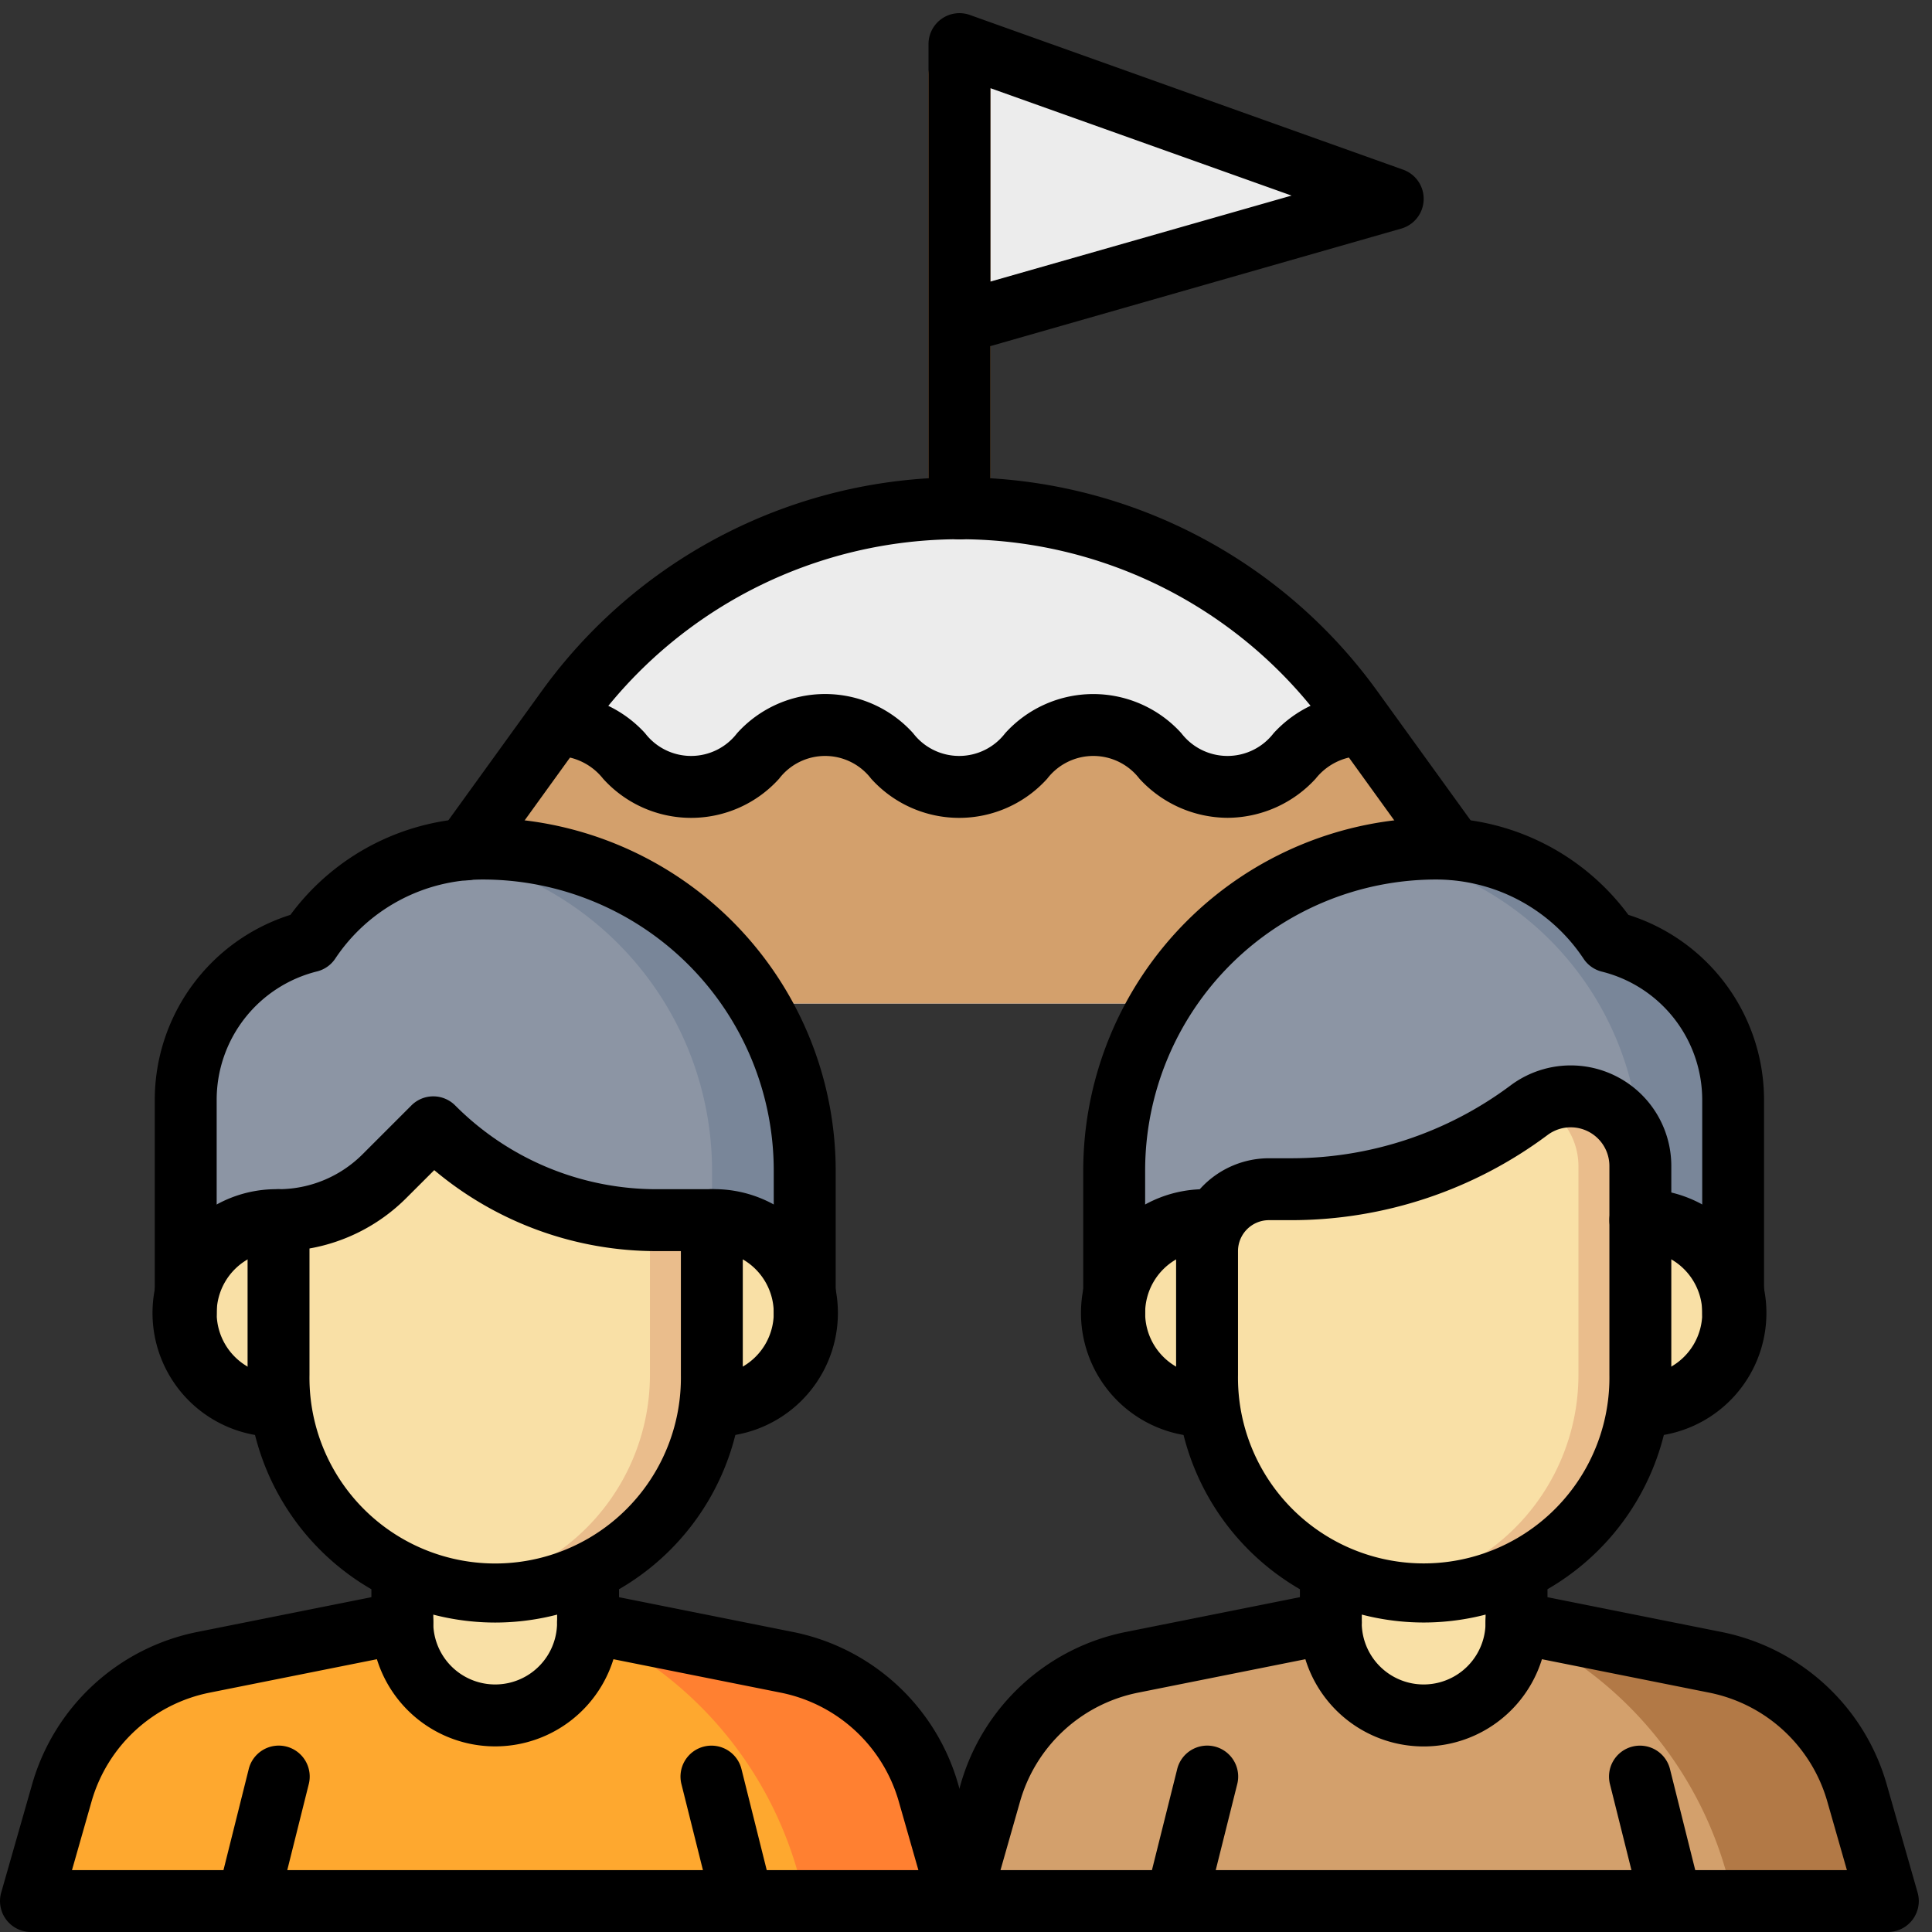
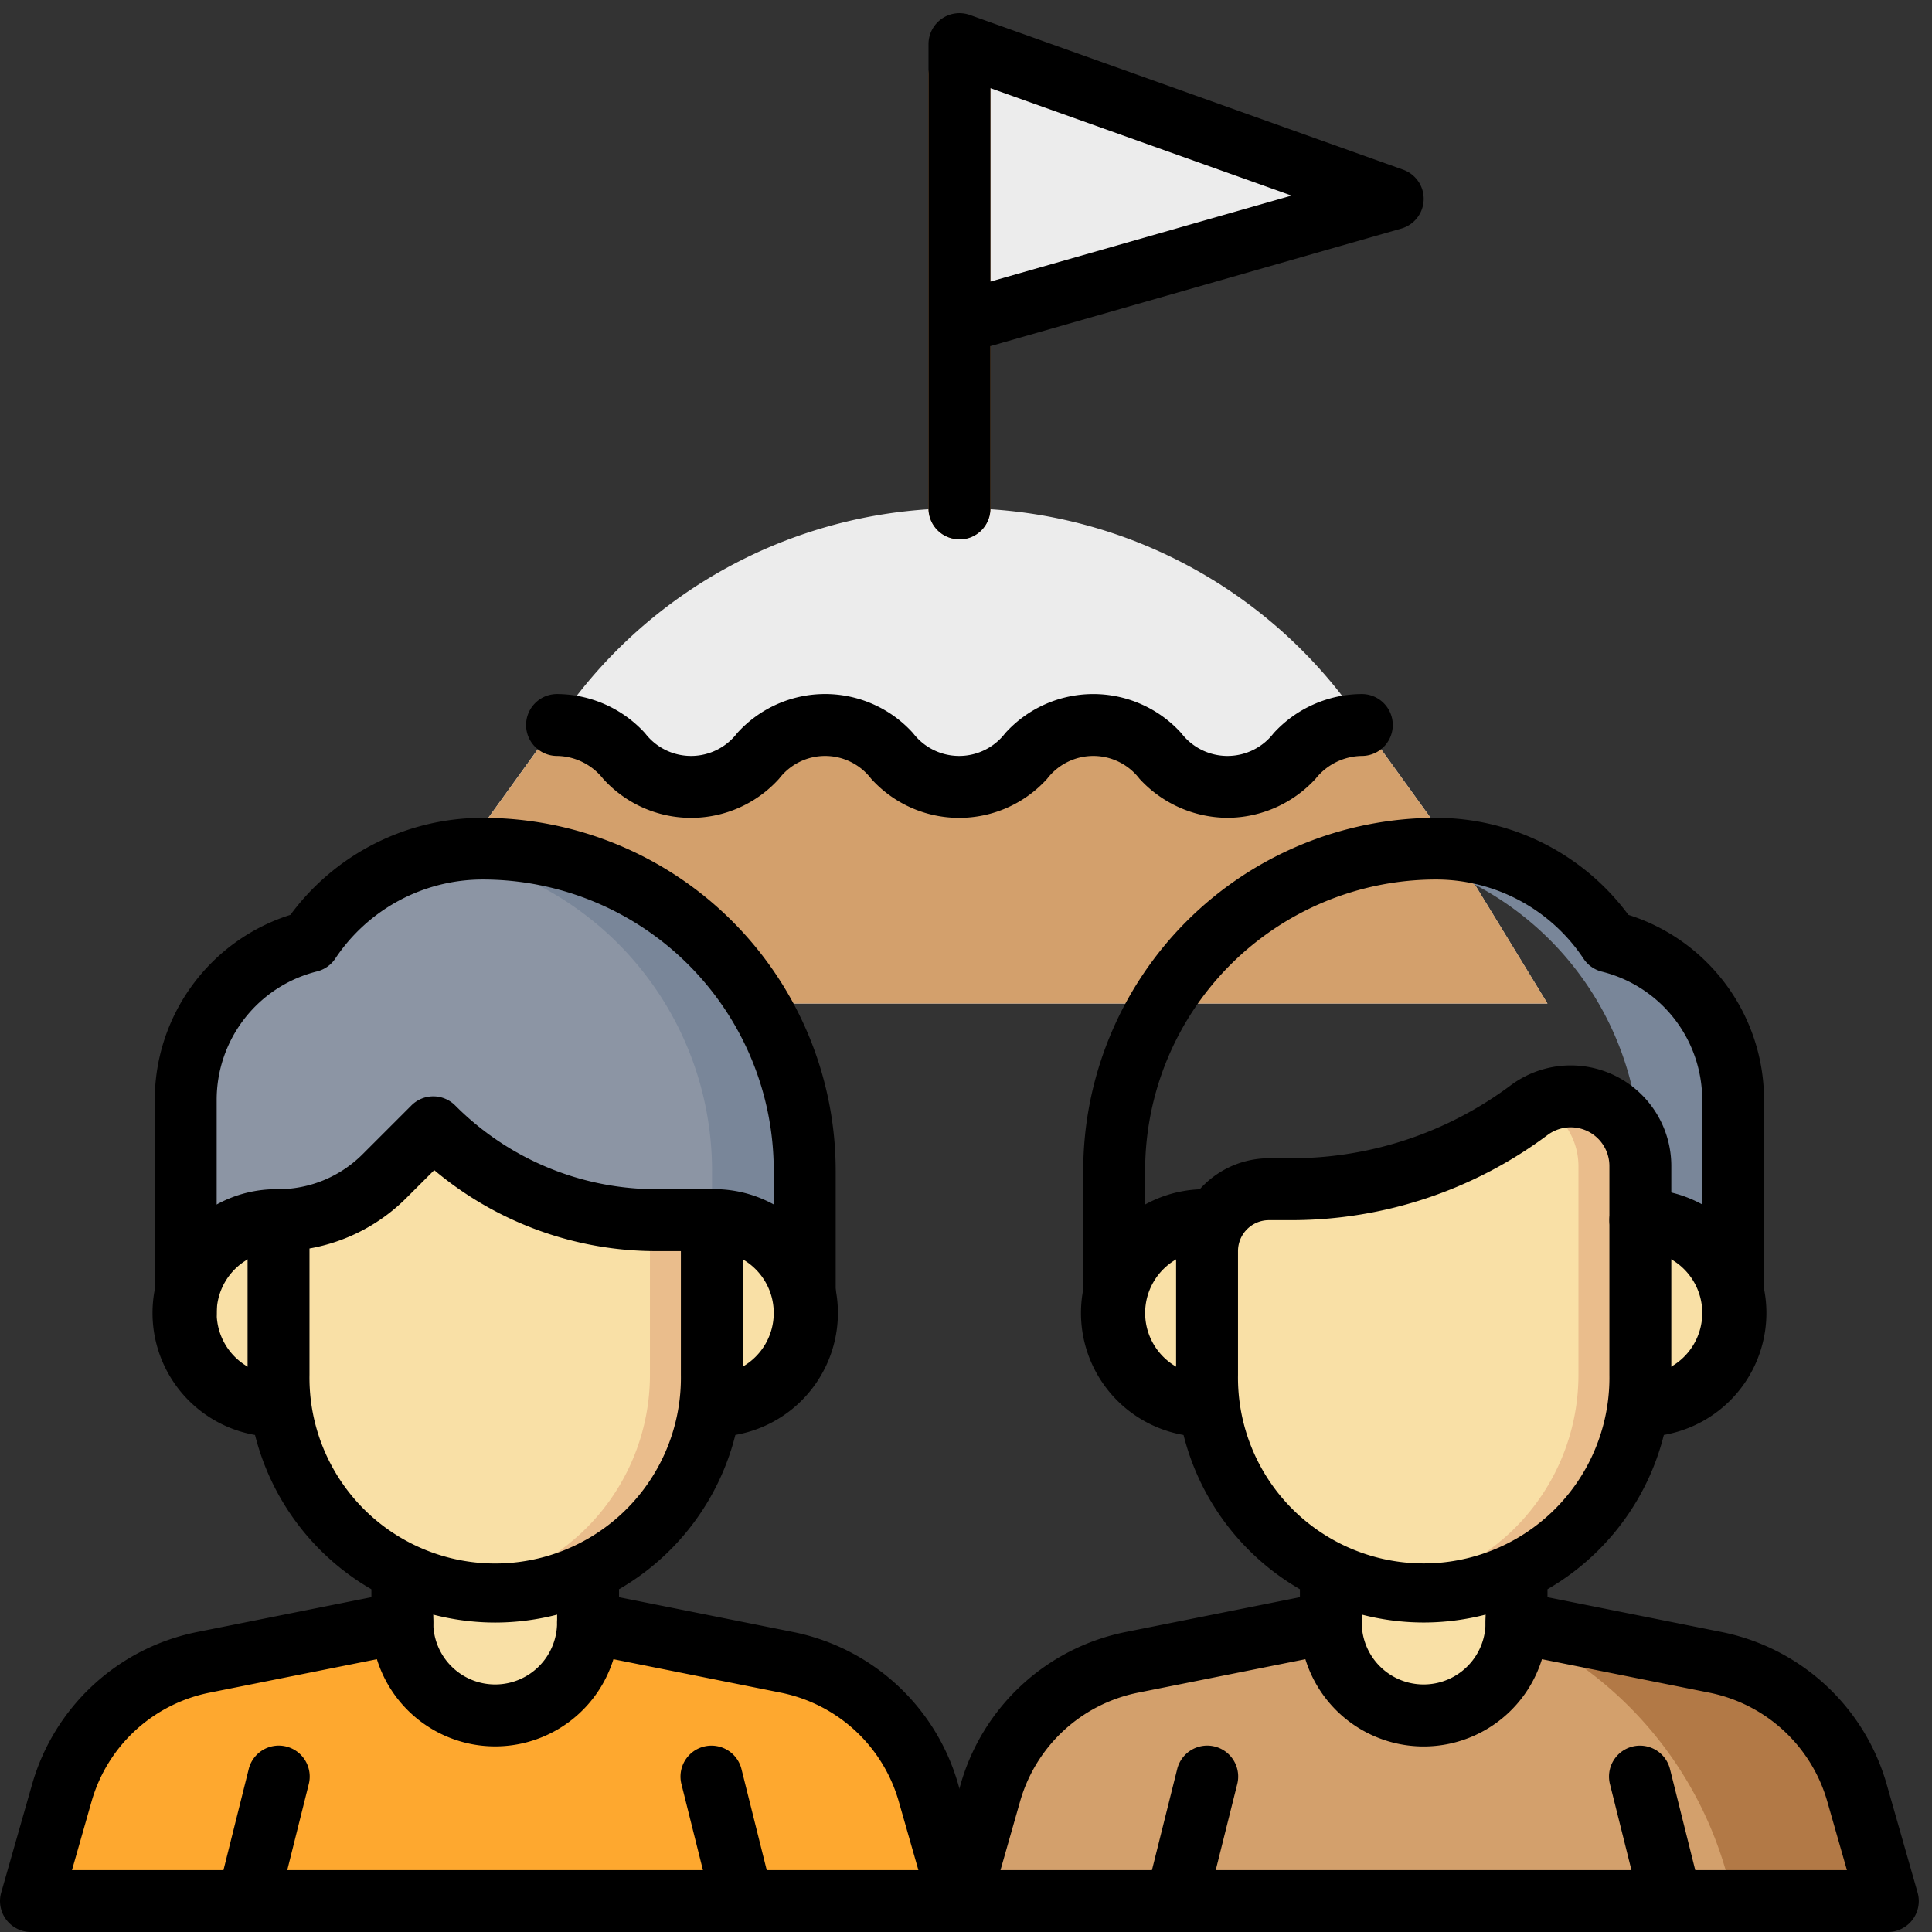
<svg xmlns="http://www.w3.org/2000/svg" width="47" height="47" viewBox="0 0 47 47">
  <rect x="0" y="0" width="47" height="47" fill="#333333" stroke="none" />
  <defs>
    <clipPath id="clip-path">
      <rect width="47" height="47" fill="none" />
    </clipPath>
    <clipPath id="clip-path-2">
      <rect id="長方形_180" data-name="長方形 180" width="47" height="47" transform="translate(0 -0.319)" fill="none" />
    </clipPath>
  </defs>
  <g id="リピートグリッド_1" data-name="リピートグリッド 1" clip-path="url(#clip-path)">
    <g id="グループ_118" data-name="グループ 118" transform="translate(0 0.32)">
      <g id="グループ_117" data-name="グループ 117" transform="translate(0 0)" clip-path="url(#clip-path-2)">
        <path id="パス_679" data-name="パス 679" d="M14.3,24.281l2.455-3.4a11.78,11.78,0,0,1,19.1,0l2.455,3.4,2.3,3.765H12Z" transform="translate(-2.965 -3.953)" fill="#ececec" />
        <path id="パス_680" data-name="パス 680" d="M22.586,55.27a3.01,3.01,0,0,0-2.305-2.125L14.553,52H10.035L4.307,53.145A3.011,3.011,0,0,0,2,55.27l-1,3.5H23.588Z" transform="translate(-0.247 -12.848)" fill="#fea82f" />
-         <path id="パス_681" data-name="パス 681" d="M24.729,53.145,19,52l1.323.882a9.273,9.273,0,0,1,3.948,5.894h3.765l-1-3.5a3.012,3.012,0,0,0-2.305-2.125" transform="translate(-4.695 -12.848)" fill="#ff8031" />
        <path id="パス_682" data-name="パス 682" d="M13,51v1.2a2.071,2.071,0,0,0,2.259,1.807A2.071,2.071,0,0,0,17.518,52.2V51Z" transform="translate(-3.212 -12.601)" fill="#f9e0a6" />
        <path id="パス_683" data-name="パス 683" d="M52.586,55.27a3.01,3.01,0,0,0-2.305-2.125L44.553,52H40.035l-5.728,1.146A3.011,3.011,0,0,0,32,55.27l-1,3.5H53.588Z" transform="translate(-7.659 -12.848)" fill="#d3a06c" />
        <path id="パス_684" data-name="パス 684" d="M43,51v1.2a2.315,2.315,0,0,0,4.518,0V51Z" transform="translate(-10.624 -12.601)" fill="#f9e0a6" />
        <path id="パス_685" data-name="パス 685" d="M54.729,53.145,49,52l1.323.882a9.273,9.273,0,0,1,3.948,5.894h3.765l-1-3.5a3.012,3.012,0,0,0-2.305-2.125" transform="translate(-12.107 -12.848)" fill="#b27946" />
        <path id="パス_686" data-name="パス 686" d="M40.611,29.775l-2.3-3.765L36.135,23h-.041C34.46,23,34.46,24.5,32.828,24.5S31.195,23,29.563,23,27.93,24.5,26.3,24.5,24.669,23,23.039,23s-1.63,1.506-3.26,1.506S18.148,23,16.518,23h-.042L14.3,26.011,12,29.775Z" transform="translate(-2.965 -5.683)" fill="#d3a06c" />
        <path id="パス_687" data-name="パス 687" d="M31,1,41.541,4.764,31,7.775Z" transform="translate(-7.66 -0.247)" fill="#ececec" />
        <path id="パス_688" data-name="パス 688" d="M30.753,13.046A.752.752,0,0,1,30,12.293V1.752a.753.753,0,1,1,1.506,0V12.293a.752.752,0,0,1-.753.753" transform="translate(-7.412 -0.247)" fill="#b27946" />
        <path id="パス_689" data-name="パス 689" d="M21.058,38.293V34.825A7.826,7.826,0,0,0,13.233,27h0a5.072,5.072,0,0,0-4.22,2.259A3.976,3.976,0,0,0,6,33.115v5.178Z" transform="translate(-1.482 -6.671)" fill="#8c95a4" />
        <path id="パス_690" data-name="パス 690" d="M15.276,27a5.011,5.011,0,0,0-1,.11,7.821,7.821,0,0,1,6.572,7.716v3.468H23.1V34.825A7.826,7.826,0,0,0,15.276,27" transform="translate(-3.526 -6.671)" fill="#798699" />
        <path id="パス_691" data-name="パス 691" d="M22,39h.753a2.259,2.259,0,0,1,0,4.518H22Z" transform="translate(-5.436 -9.636)" fill="#f9e0a6" />
        <path id="パス_692" data-name="パス 692" d="M9.012,39H8.259a2.259,2.259,0,0,0,0,4.518h.753Z" transform="translate(-1.482 -9.636)" fill="#f9e0a6" />
        <path id="パス_693" data-name="パス 693" d="M9,38.258v3.765a5.27,5.27,0,1,0,10.541,0V38.258H18.218A7.712,7.712,0,0,1,12.765,36L11.57,37.193A3.635,3.635,0,0,1,9,38.258" transform="translate(-2.224 -8.895)" fill="#f9e0a6" />
        <path id="パス_694" data-name="パス 694" d="M19.7,39c-.061,0-.121-.008-.183-.009v3.774A5.268,5.268,0,0,1,15,47.972a5.4,5.4,0,0,0,.753.059,5.27,5.27,0,0,0,5.27-5.27V39Z" transform="translate(-3.706 -9.633)" fill="#eabd8c" />
-         <path id="パス_695" data-name="パス 695" d="M36,38.293V34.825A7.826,7.826,0,0,1,43.826,27h0a5.073,5.073,0,0,1,4.22,2.259,3.976,3.976,0,0,1,3.012,3.857v5.178Z" transform="translate(-8.895 -6.671)" fill="#8c95a4" />
        <path id="パス_696" data-name="パス 696" d="M50.192,29.258A5.073,5.073,0,0,0,45.972,27a7.806,7.806,0,0,0-1.288.115,7.524,7.524,0,0,1,6.261,7.414v3.765H53.2V33.115a3.976,3.976,0,0,0-3.012-3.857" transform="translate(-11.041 -6.671)" fill="#798699" />
        <path id="パス_697" data-name="パス 697" d="M52,39h.753a2.259,2.259,0,1,1,0,4.518H52Z" transform="translate(-12.848 -9.636)" fill="#f9e0a6" />
        <path id="パス_698" data-name="パス 698" d="M39.012,39h-.753a2.259,2.259,0,1,0,0,4.518h.753Z" transform="translate(-8.895 -9.636)" fill="#f9e0a6" />
        <path id="パス_699" data-name="パス 699" d="M39,38.764v3.012a5.27,5.27,0,1,0,10.541,0V36.693a1.694,1.694,0,0,0-2.711-1.355,9.6,9.6,0,0,1-5.76,1.92h-.565A1.505,1.505,0,0,0,39,38.764" transform="translate(-9.636 -8.648)" fill="#f9e0a6" />
        <path id="パス_700" data-name="パス 700" d="M49.329,35a1.688,1.688,0,0,0-.757.181,1.689,1.689,0,0,1,.946,1.513v5.082A5.268,5.268,0,0,1,45,46.986a5.393,5.393,0,0,0,.753.059,5.27,5.27,0,0,0,5.27-5.27V36.693A1.694,1.694,0,0,0,49.329,35" transform="translate(-11.119 -8.648)" fill="#eabd8c" />
        <path id="パス_701" data-name="パス 701" d="M14.023,47.8A6.03,6.03,0,0,1,8,41.775V38.011a.752.752,0,0,1,.753-.753,2.9,2.9,0,0,0,2.038-.844l1.194-1.194a.752.752,0,0,1,1.065,0,6.912,6.912,0,0,0,4.92,2.038h1.324a.752.752,0,0,1,.753.753v3.765A6.03,6.03,0,0,1,14.023,47.8M9.506,38.7v3.078a4.518,4.518,0,1,0,9.035,0V38.764H17.97a8.4,8.4,0,0,1-5.429-1.97l-.685.684A4.416,4.416,0,0,1,9.506,38.7" transform="translate(-1.977 -8.648)" />
        <path id="パス_702" data-name="パス 702" d="M20.811,38.8a.752.752,0,0,1-.753-.753V34.579A7.082,7.082,0,0,0,12.985,27.5a4.31,4.31,0,0,0-3.594,1.924.751.751,0,0,1-.444.312,3.218,3.218,0,0,0-2.441,3.127v5.178a.753.753,0,0,1-1.506,0V32.868a4.722,4.722,0,0,1,3.3-4.508A5.812,5.812,0,0,1,12.985,26a8.588,8.588,0,0,1,8.58,8.58v3.467a.752.752,0,0,1-.753.753" transform="translate(-1.235 -6.424)" />
        <path id="パス_703" data-name="パス 703" d="M23.5,60.516a.753.753,0,0,1-.73-.571l-.753-3.012a.753.753,0,1,1,1.461-.364l.753,3.012a.753.753,0,0,1-.548.913.766.766,0,0,1-.183.023" transform="translate(-5.436 -13.836)" />
        <path id="パス_704" data-name="パス 704" d="M7.754,60.516a.765.765,0,0,1-.183-.023.752.752,0,0,1-.548-.913l.753-3.012a.753.753,0,1,1,1.461.364l-.753,3.012a.753.753,0,0,1-.73.571" transform="translate(-1.729 -13.836)" />
        <path id="パス_705" data-name="パス 705" d="M23.34,59.281H.753a.753.753,0,0,1-.724-.959L.778,55.7a5.249,5.249,0,0,1,4.033-3.72l4.829-.965a.753.753,0,0,1,.9.738,1.506,1.506,0,1,0,3.012,0,.753.753,0,0,1,.9-.738l4.828.965a5.25,5.25,0,0,1,4.034,3.72l.749,2.622a.753.753,0,0,1-.724.959M1.751,57.776H22.342l-.475-1.662a3.751,3.751,0,0,0-2.881-2.657l-4.063-.812a3.012,3.012,0,0,1-5.754,0l-4.063.812a3.749,3.749,0,0,0-2.881,2.657Z" transform="translate(0 -12.601)" />
        <path id="パス_706" data-name="パス 706" d="M22.753,44.022a.753.753,0,1,1,0-1.506,1.506,1.506,0,1,0,0-3.012.753.753,0,1,1,0-1.506,3.012,3.012,0,1,1,0,6.023" transform="translate(-5.436 -9.389)" />
        <path id="パス_707" data-name="パス 707" d="M8.012,44.022a3.012,3.012,0,1,1,0-6.023.753.753,0,1,1,0,1.506,1.506,1.506,0,0,0,0,3.012.753.753,0,1,1,0,1.506" transform="translate(-1.235 -9.389)" />
        <path id="パス_708" data-name="パス 708" d="M12.753,52.258A.752.752,0,0,1,12,51.5v-.753a.753.753,0,1,1,1.506,0V51.5a.752.752,0,0,1-.753.753" transform="translate(-2.965 -12.354)" />
        <path id="パス_709" data-name="パス 709" d="M18.753,52.258A.752.752,0,0,1,18,51.5v-.753a.753.753,0,1,1,1.506,0V51.5a.752.752,0,0,1-.753.753" transform="translate(-4.447 -12.354)" />
        <path id="パス_710" data-name="パス 710" d="M44.023,47.552A6.03,6.03,0,0,1,38,41.528V38.517a2.262,2.262,0,0,1,2.259-2.259h.565a8.907,8.907,0,0,0,5.309-1.769,2.446,2.446,0,0,1,3.914,1.958v5.082a6.03,6.03,0,0,1-6.023,6.023m-3.765-9.788a.753.753,0,0,0-.753.753v3.012a4.518,4.518,0,1,0,9.035,0V36.446a.941.941,0,0,0-1.505-.753,10.422,10.422,0,0,1-6.212,2.071Z" transform="translate(-9.389 -8.401)" />
        <path id="パス_711" data-name="パス 711" d="M50.811,38.8a.752.752,0,0,1-.753-.753V32.868a3.218,3.218,0,0,0-2.441-3.127.751.751,0,0,1-.444-.312A4.31,4.31,0,0,0,43.58,27.5a7.082,7.082,0,0,0-7.074,7.074v3.467a.753.753,0,1,1-1.506,0V34.579A8.588,8.588,0,0,1,43.58,26a5.812,5.812,0,0,1,4.682,2.36,4.722,4.722,0,0,1,3.3,4.508v5.178a.752.752,0,0,1-.753.753" transform="translate(-8.648 -6.424)" />
        <path id="パス_712" data-name="パス 712" d="M53.5,60.516a.753.753,0,0,1-.73-.571l-.753-3.012a.753.753,0,1,1,1.461-.364l.753,3.012a.753.753,0,0,1-.548.913.765.765,0,0,1-.183.023" transform="translate(-12.848 -13.836)" />
        <path id="パス_713" data-name="パス 713" d="M37.754,60.516a.765.765,0,0,1-.183-.023.752.752,0,0,1-.548-.913l.753-3.012a.753.753,0,1,1,1.461.364l-.753,3.012a.753.753,0,0,1-.73.571" transform="translate(-9.142 -13.836)" />
        <path id="パス_714" data-name="パス 714" d="M53.34,59.281H30.753a.753.753,0,0,1-.724-.959l.749-2.622a5.249,5.249,0,0,1,4.033-3.72l4.828-.965a.753.753,0,0,1,.9.738,1.506,1.506,0,1,0,3.012,0,.753.753,0,0,1,.9-.738l4.828.965a5.25,5.25,0,0,1,4.034,3.72l.749,2.622a.753.753,0,0,1-.724.959M31.751,57.776H52.342l-.475-1.662a3.751,3.751,0,0,0-2.881-2.657l-4.063-.812a3.012,3.012,0,0,1-5.755,0l-4.062.812a3.749,3.749,0,0,0-2.881,2.657Z" transform="translate(-7.412 -12.601)" />
        <path id="パス_715" data-name="パス 715" d="M52.753,44.022a.753.753,0,1,1,0-1.506,1.506,1.506,0,0,0,0-3.012.753.753,0,1,1,0-1.506,3.012,3.012,0,1,1,0,6.023" transform="translate(-12.848 -9.389)" />
        <path id="パス_716" data-name="パス 716" d="M38.012,44.022a3.012,3.012,0,1,1,0-6.023.753.753,0,1,1,0,1.506,1.506,1.506,0,1,0,0,3.012.753.753,0,1,1,0,1.506" transform="translate(-8.648 -9.389)" />
        <path id="パス_717" data-name="パス 717" d="M42.753,52.258A.752.752,0,0,1,42,51.5v-.753a.753.753,0,1,1,1.506,0V51.5a.752.752,0,0,1-.753.753" transform="translate(-10.377 -12.354)" />
        <path id="パス_718" data-name="パス 718" d="M48.753,52.258A.752.752,0,0,1,48,51.5v-.753a.753.753,0,1,1,1.506,0V51.5a.752.752,0,0,1-.753.753" transform="translate(-11.86 -12.354)" />
-         <path id="パス_719" data-name="パス 719" d="M38.819,24.787a.753.753,0,0,1-.611-.312l-2.454-3.4a11.028,11.028,0,0,0-17.88,0l-2.455,3.4a.753.753,0,1,1-1.22-.882l2.456-3.4a12.532,12.532,0,0,1,20.319,0l2.456,3.4a.753.753,0,0,1-.611,1.194" transform="translate(-3.473 -3.706)" />
        <path id="パス_720" data-name="パス 720" d="M30.753,12.8A.752.752,0,0,1,30,12.046V.752A.753.753,0,0,1,31.006.044L41.547,3.808A.753.753,0,0,1,41.5,5.241L31.506,8.1v3.95a.752.752,0,0,1-.753.753m.753-10.978V6.53l7.326-2.092Z" transform="translate(-7.412 0)" />
        <path id="パス_721" data-name="パス 721" d="M34.063,25.011a2.923,2.923,0,0,1-2.144-.952,1.414,1.414,0,0,0-2.243,0,2.883,2.883,0,0,1-4.284,0,1.409,1.409,0,0,0-2.238,0,2.882,2.882,0,0,1-4.283,0,1.457,1.457,0,0,0-1.12-.553.753.753,0,0,1,0-1.506,2.918,2.918,0,0,1,2.142.953,1.409,1.409,0,0,0,2.238,0,2.882,2.882,0,0,1,4.283,0,1.41,1.41,0,0,0,2.239,0,2.887,2.887,0,0,1,4.286,0,1.415,1.415,0,0,0,2.244,0A2.922,2.922,0,0,1,37.329,22a.753.753,0,0,1,0,1.506,1.461,1.461,0,0,0-1.123.553,2.921,2.921,0,0,1-2.143.952" transform="translate(-4.2 -5.436)" />
      </g>
    </g>
  </g>
</svg>